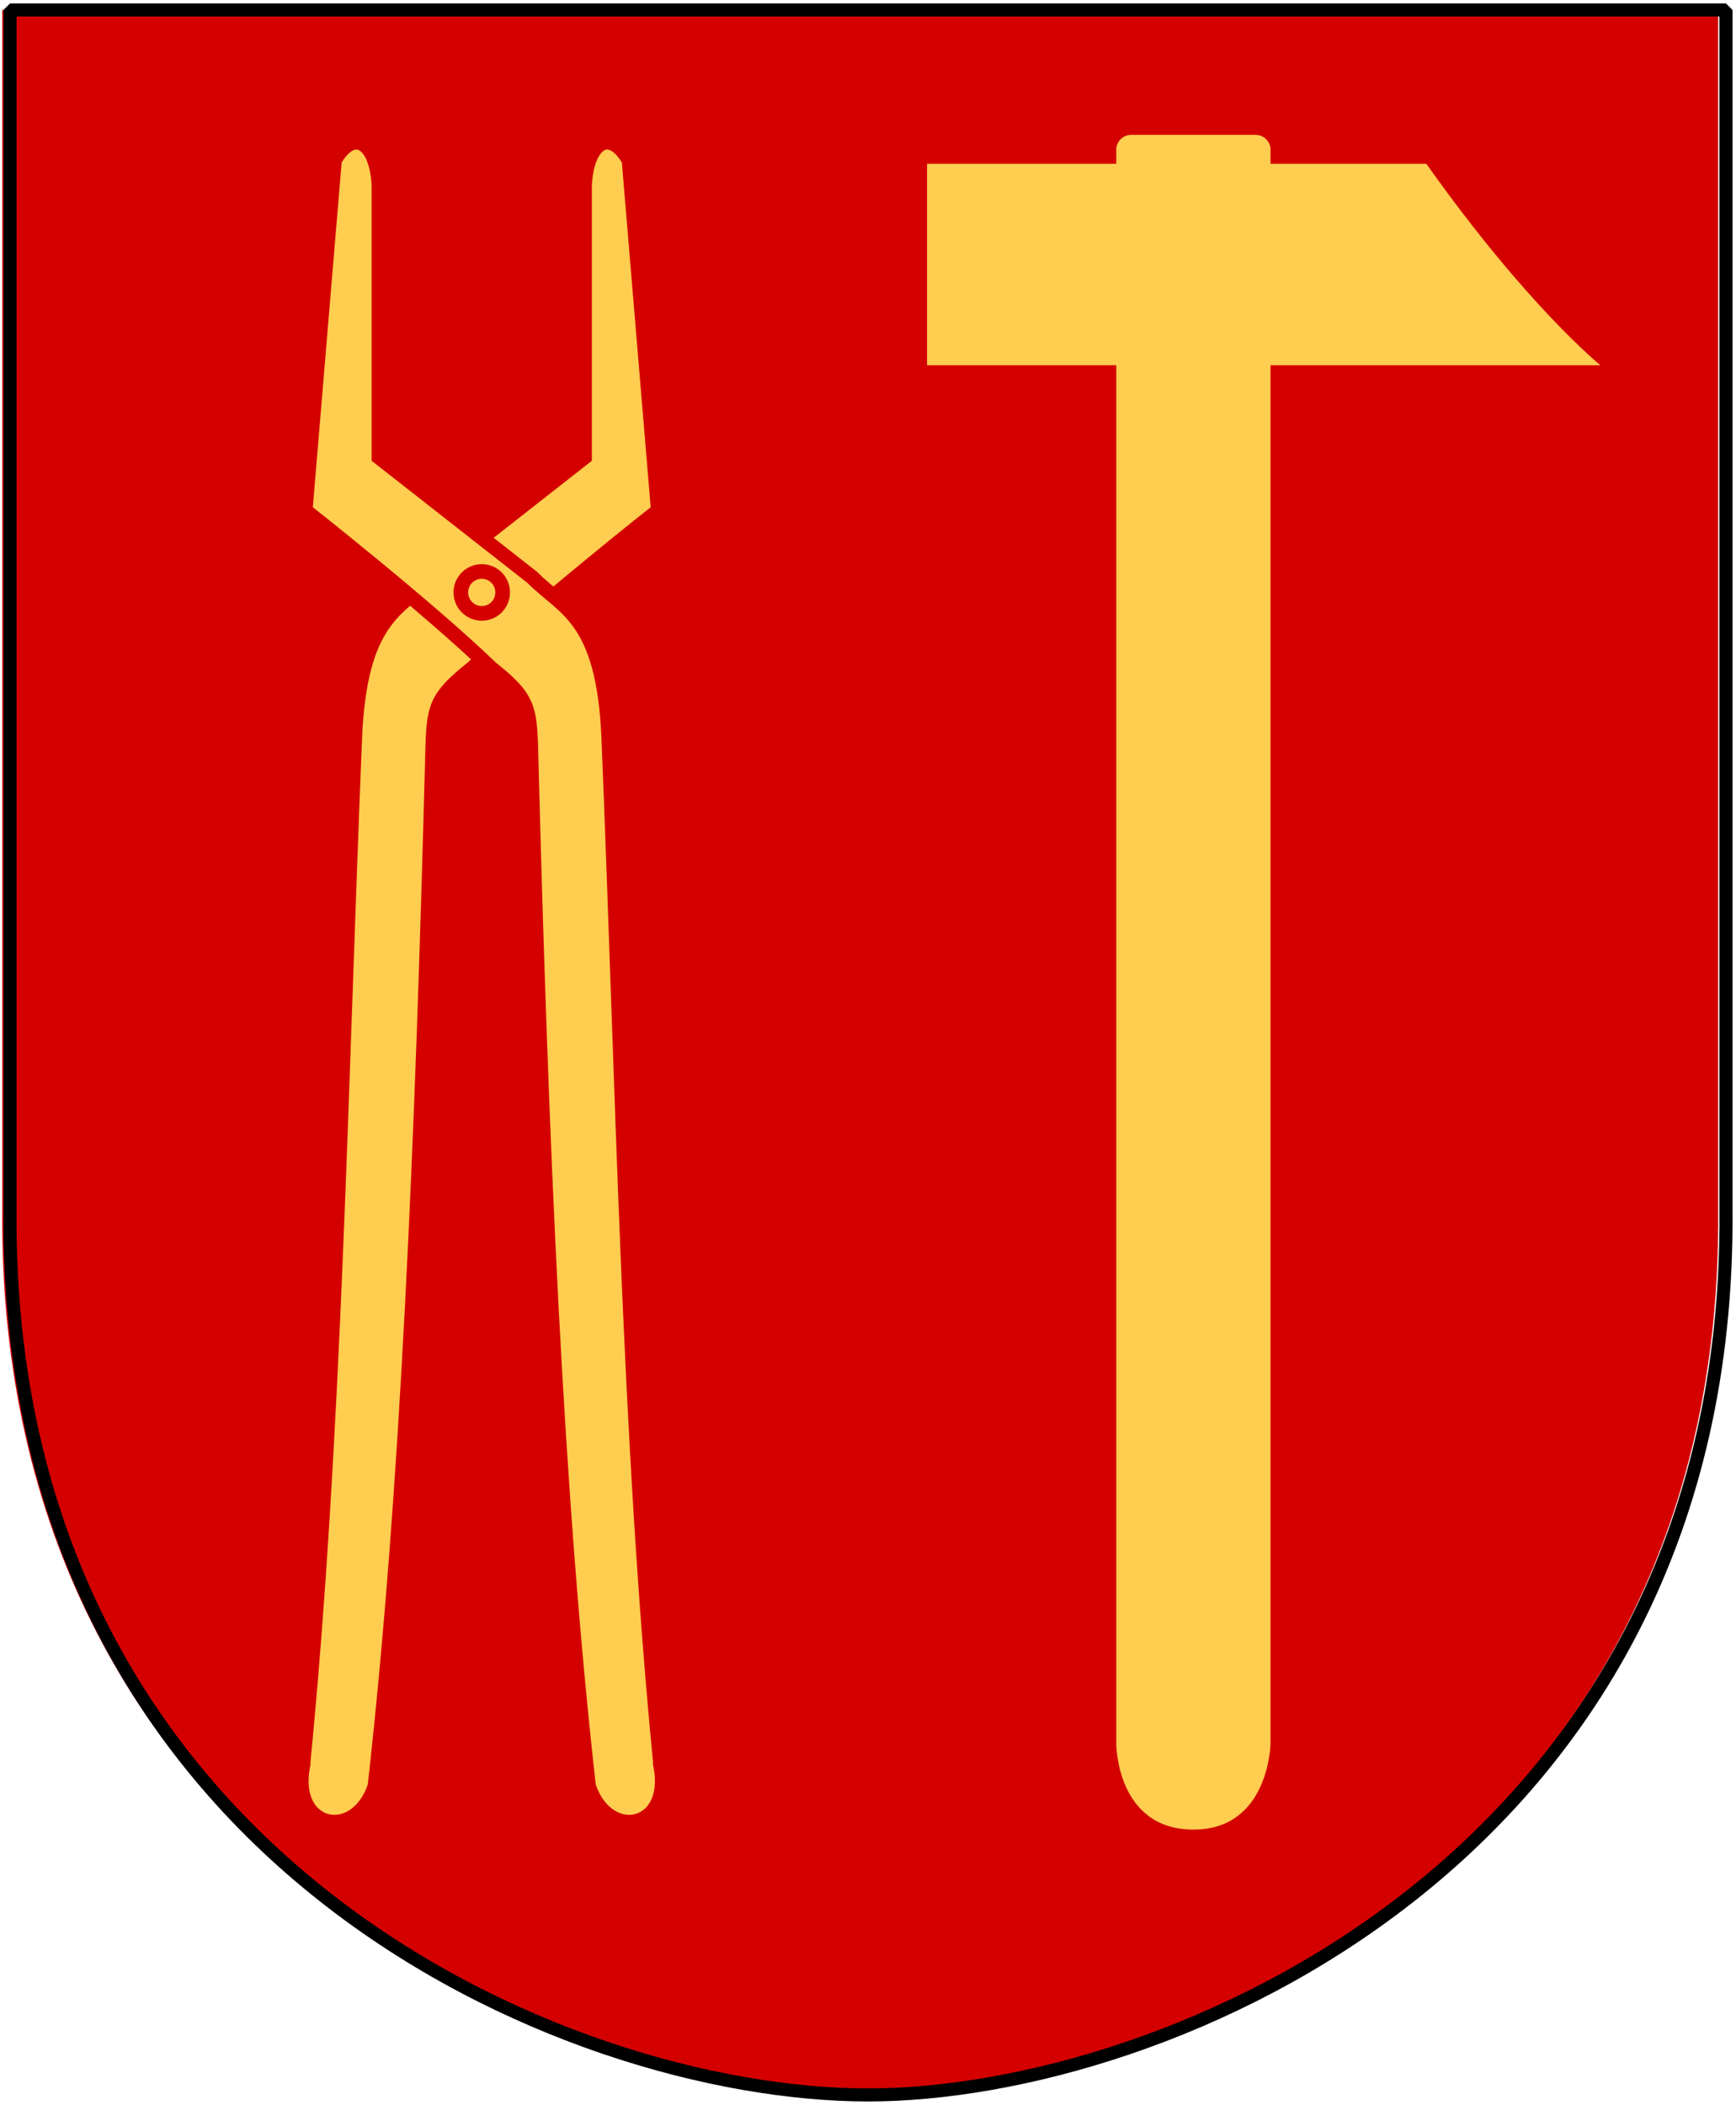
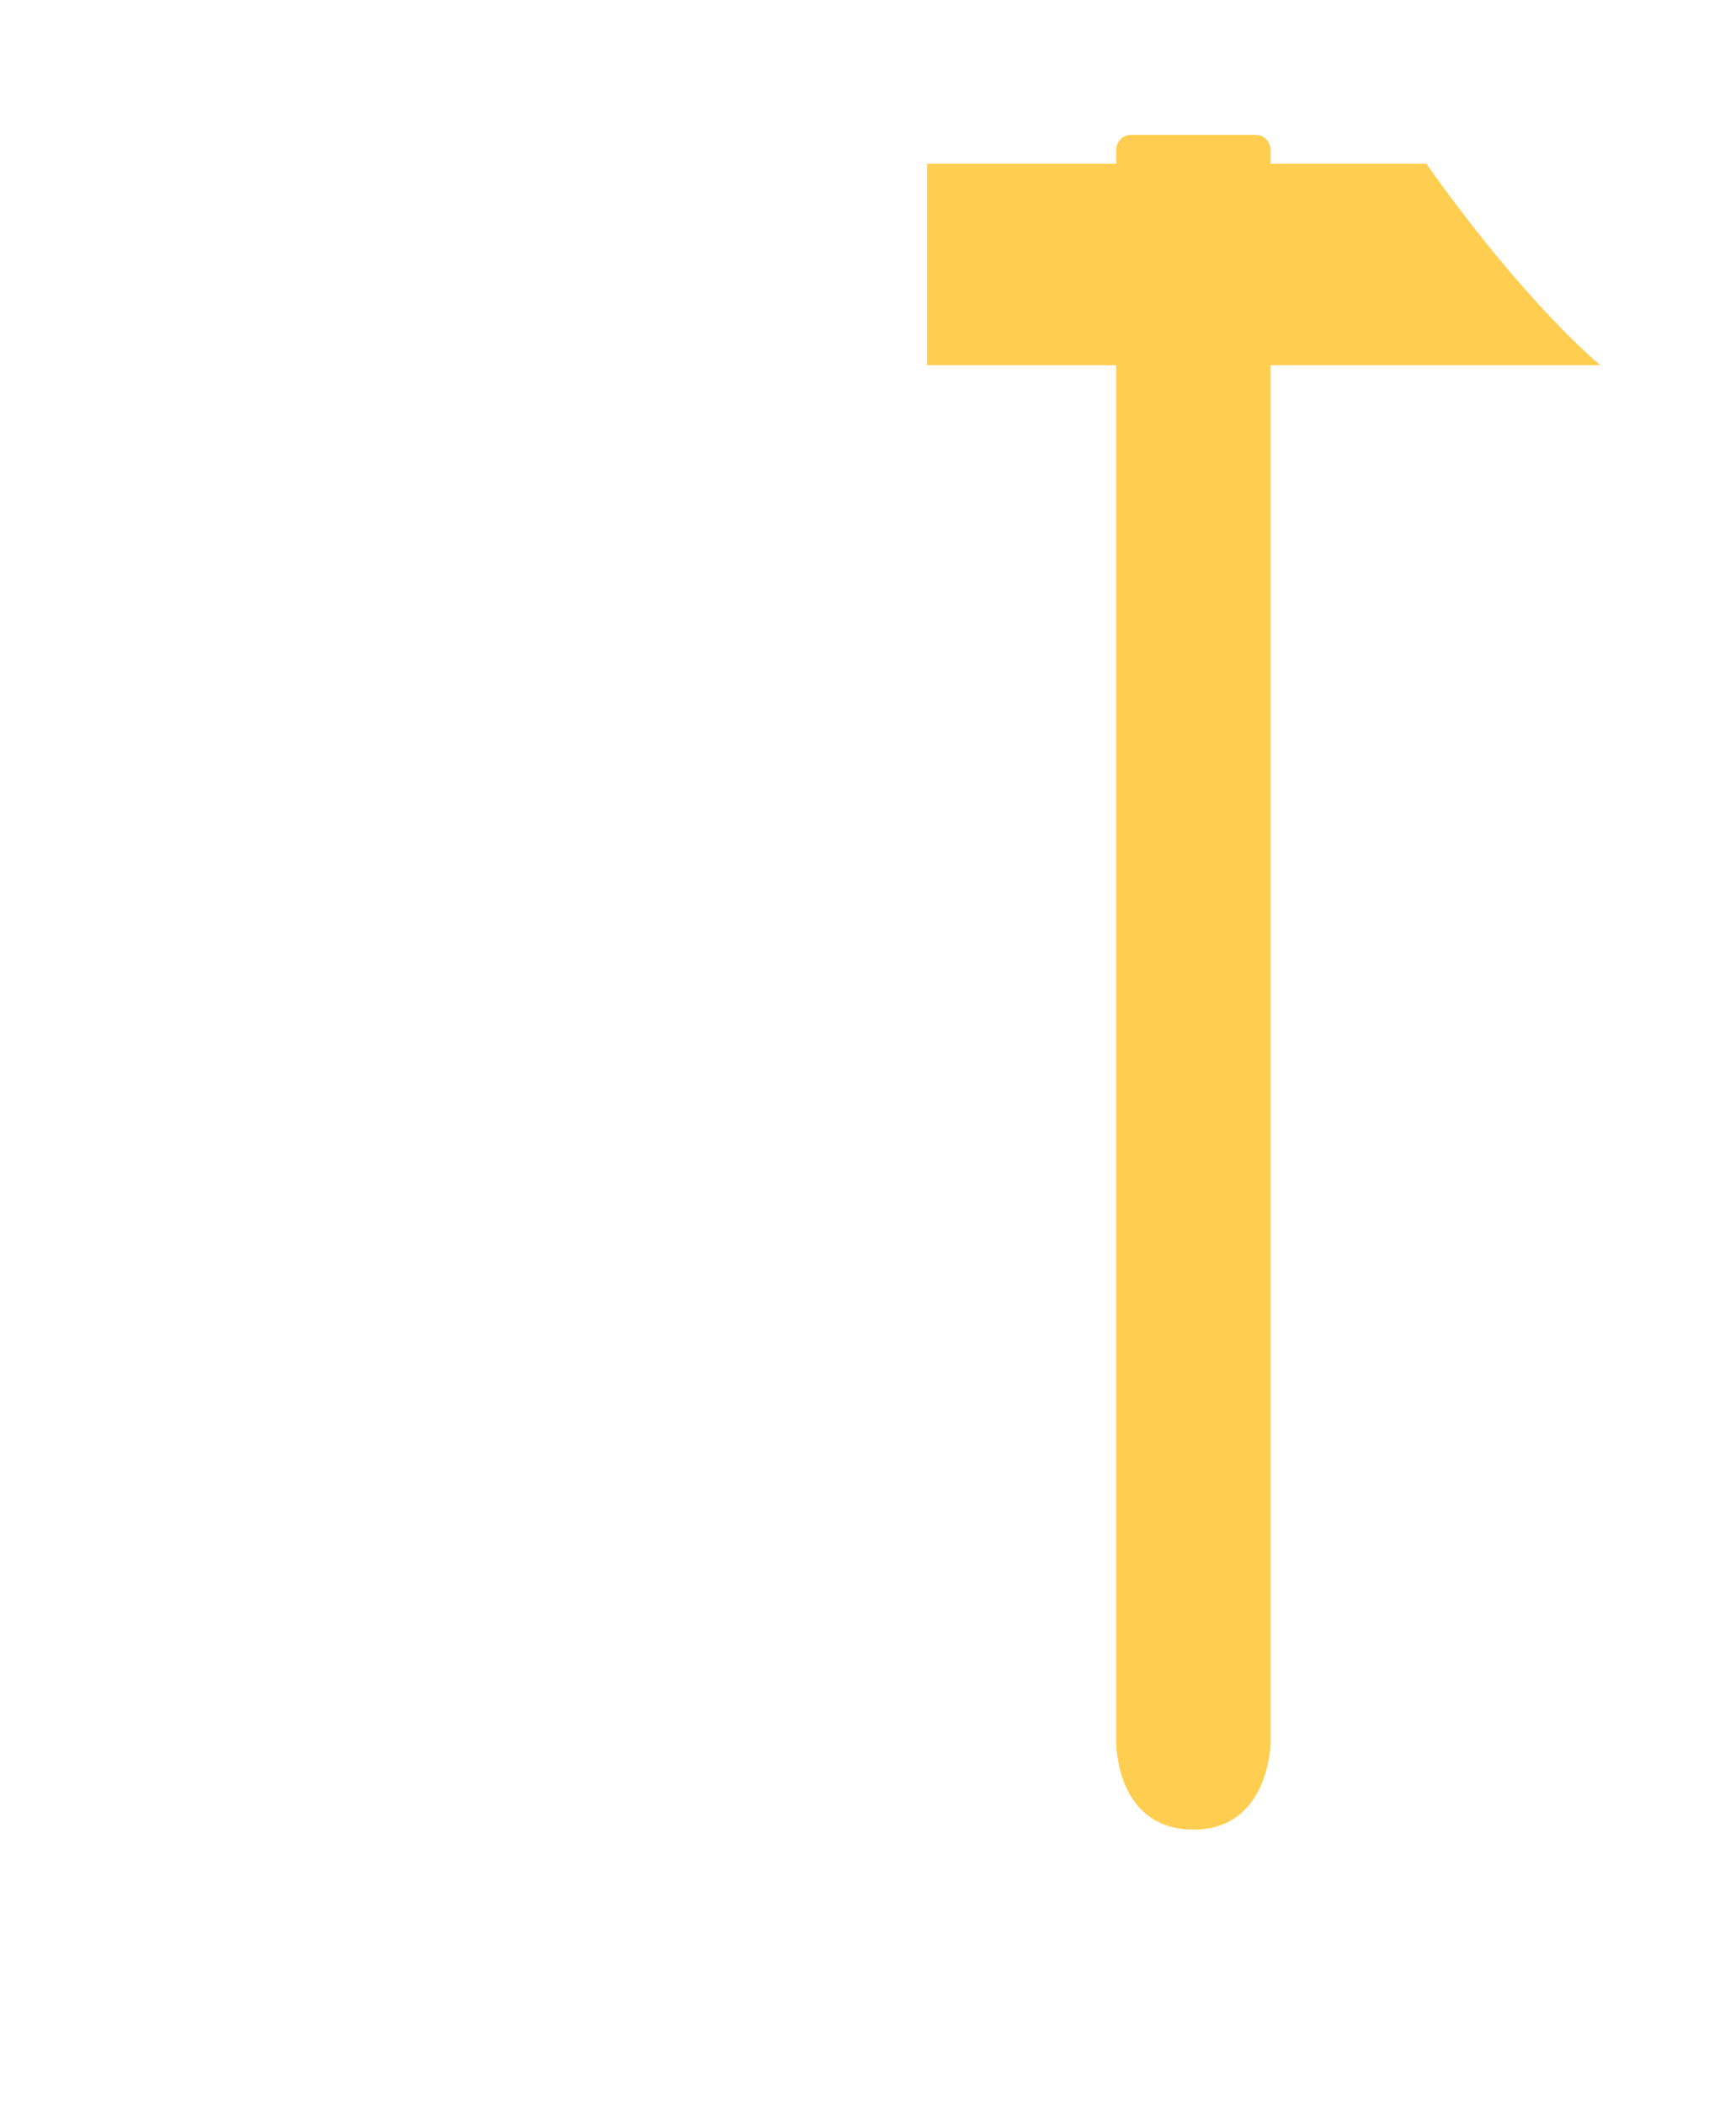
<svg xmlns="http://www.w3.org/2000/svg" xmlns:xlink="http://www.w3.org/1999/xlink" version="1.0" width="251" height="304.2" id="svg4166">
  <defs id="defs4168" />
-   <path d="m 248.425,1.44 -248.101,0 0,173.497 C -0.443,268.657 80.613,302.756 124.374,302.756 c 42.994,0 124.818,-34.099 124.051,-127.82 l 0,-173.497 z" id="Shield" style="fill:#d40000" />
  <g transform="matrix(0.43,0,0,0.43,97.037,0.103)" id="Smideshammare" style="fill:#ffcd50">
-     <path d="m 154.67,45.09 41.87,0 c 2.77,0 5,2.23 5,5 l 0,535.75 c 0,0 -0.478,28.815 -25.859,28.831 -26.035,0.017 -26.01,-28.831 -26.01,-28.831 l 0,-535.75 c 0,-2.77 2.23,-5 5,-5 z" id="rect1881" />
+     <path d="m 154.67,45.09 41.87,0 c 2.77,0 5,2.23 5,5 l 0,535.75 c 0,0 -0.478,28.815 -25.859,28.831 -26.035,0.017 -26.01,-28.831 -26.01,-28.831 l 0,-535.75 c 0,-2.77 2.23,-5 5,-5 " id="rect1881" />
    <path d="m 253.921,54.806 c 0,0 -167.87,0 -167.87,0 l 0,67.703 226.413,0 c 0,0 -24.51,-19.742 -58.543,-67.703 z" id="rect1878" />
  </g>
  <g transform="matrix(0.706,0,0,0.706,31.202,15.318)" id="Smidestang" style="fill:#ffcd50;stroke:#d40000;stroke-width:3">
-     <path d="m 17.804,339.789 c 6.544,-66.465 7.743,-139.793 10.643,-210.28 1.018,-24.88 9.136,-26.41 15.704,-33.036 21.477,-16.835 31.367,-24.578 31.367,-24.578 0,0 0,-55.499 0,-55.499 0.308,-8.569 4.934,-12.316 9.104,-5.327 0,0 6,71.738 6,71.738 0,0 -25.224,19.844 -38.065,32.27 -7.487,5.95 -7.916,7.914 -8.151,16.961 -2.061,79.663 -5.095,152.337 -11.814,211.908 -3.839,11.532 -17.273,9.023 -14.788,-4.157 z" id="path3692" />
    <use transform="matrix(-1,0,0,1,108.931,0)" id="use3799" x="0" y="0" width="108.931" height="352.802" xlink:href="#path3692" />
-     <path d="m 58.751,99.573 c 0.002,1.533 -0.814,2.95 -2.141,3.716 -1.327,0.767 -2.962,0.767 -4.289,0 -1.327,-0.767 -2.143,-2.184 -2.141,-3.716 -0.002,-1.533 0.814,-2.95 2.141,-3.716 1.327,-0.767 2.962,-0.767 4.289,0 1.327,0.767 2.143,2.184 2.141,3.716 z" id="path4585" />
  </g>
-   <path d="m 249.551,1.44 -248.101,0 0,173.497 c -0.767,93.721 80.289,127.82 124.051,127.82 42.994,0 124.818,-34.099 124.051,-127.82 l 0,-173.497 z" id="Frame" style="fill:none;stroke:#000000;stroke-width:1.888;stroke-linejoin:bevel" />
</svg>